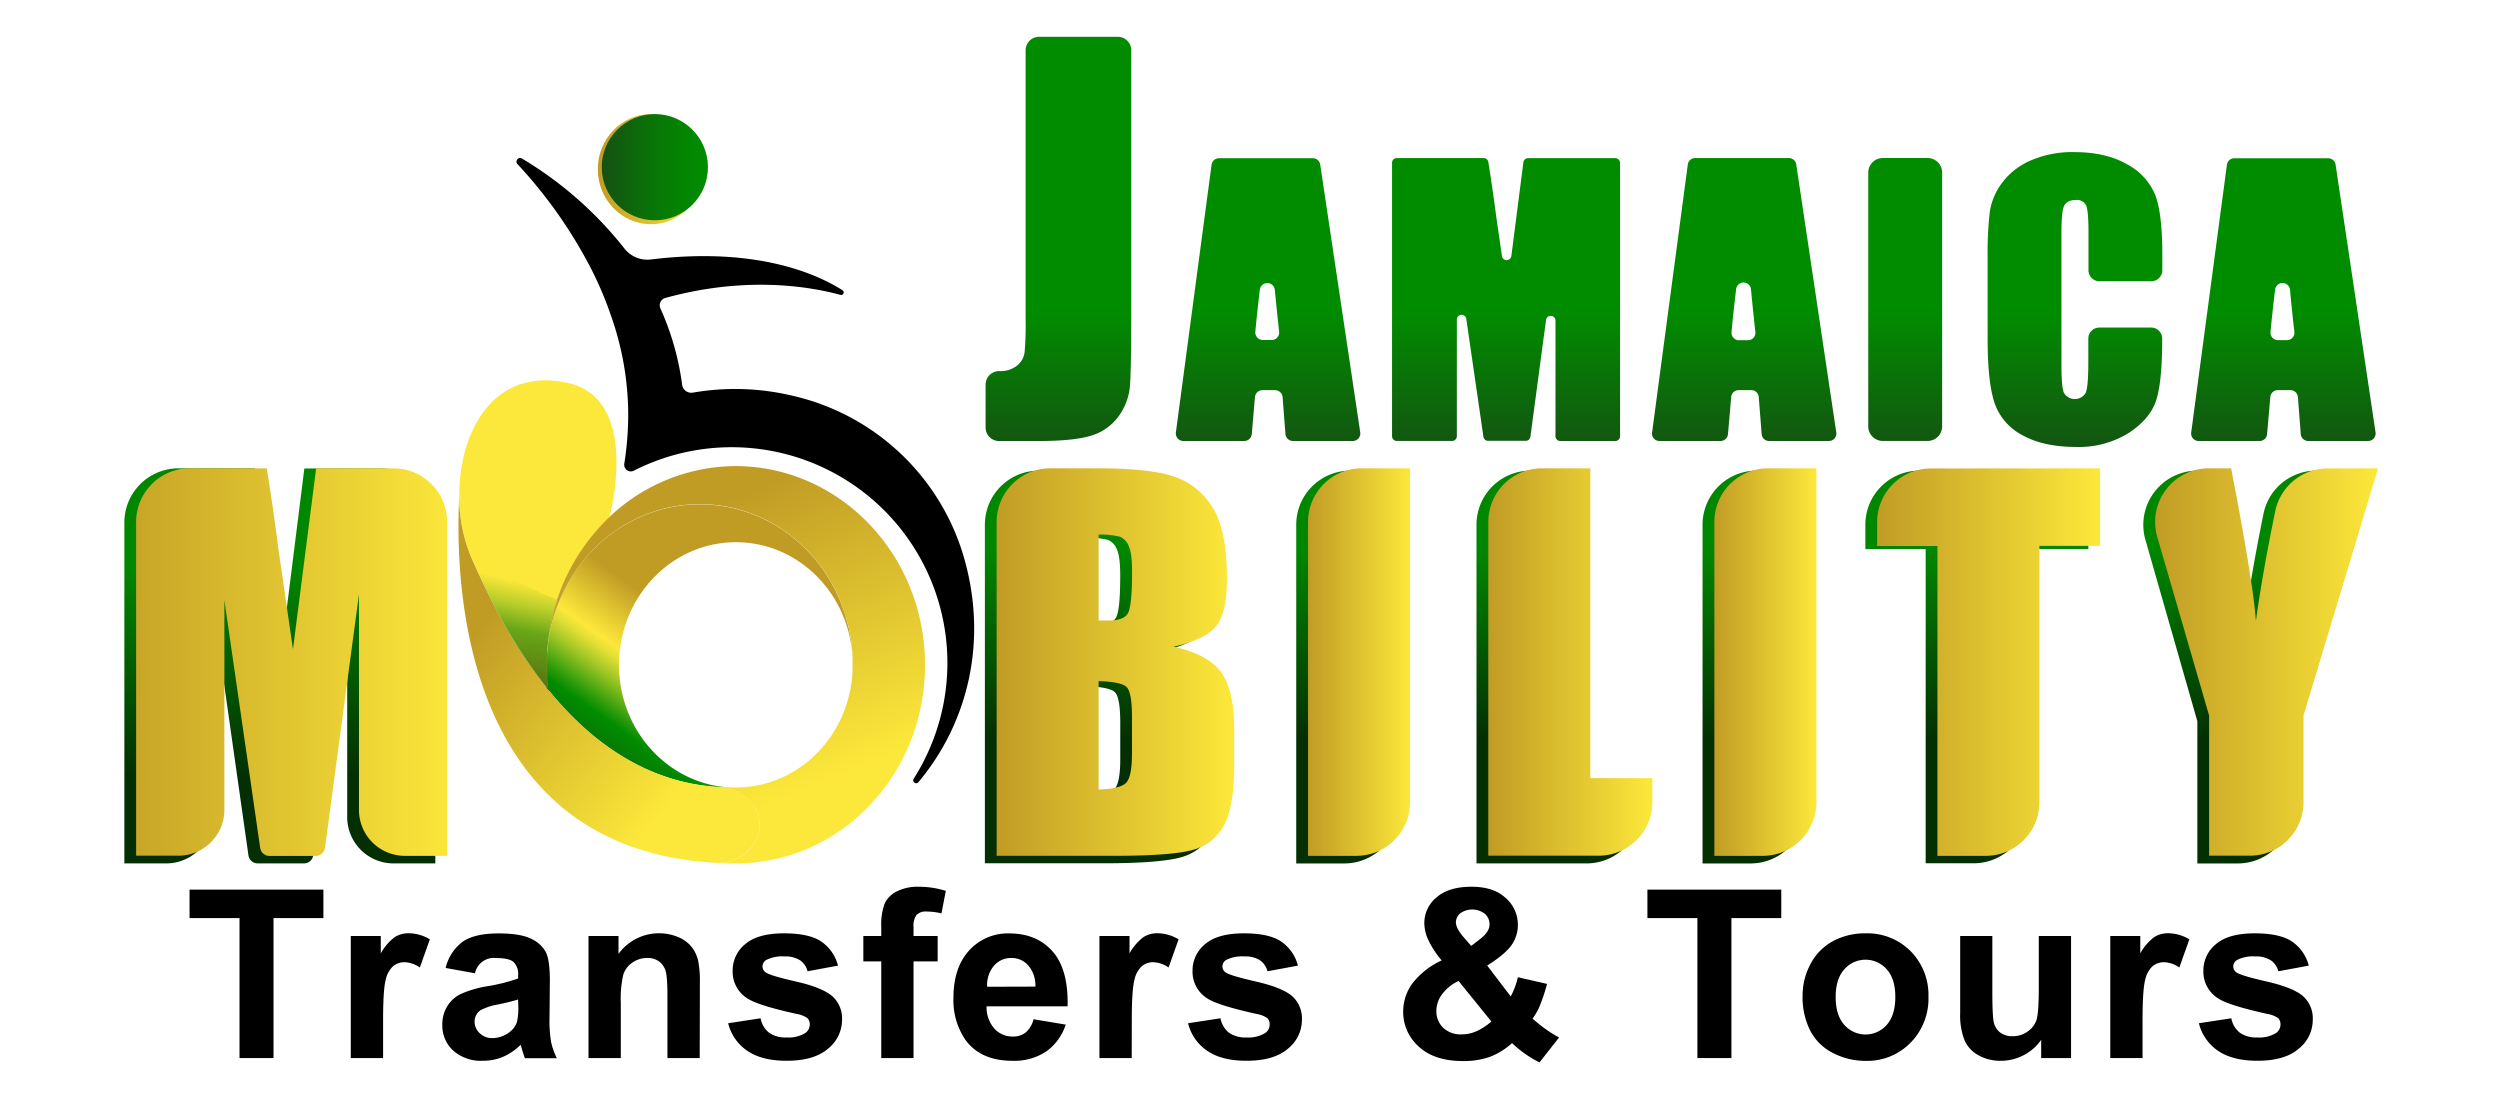
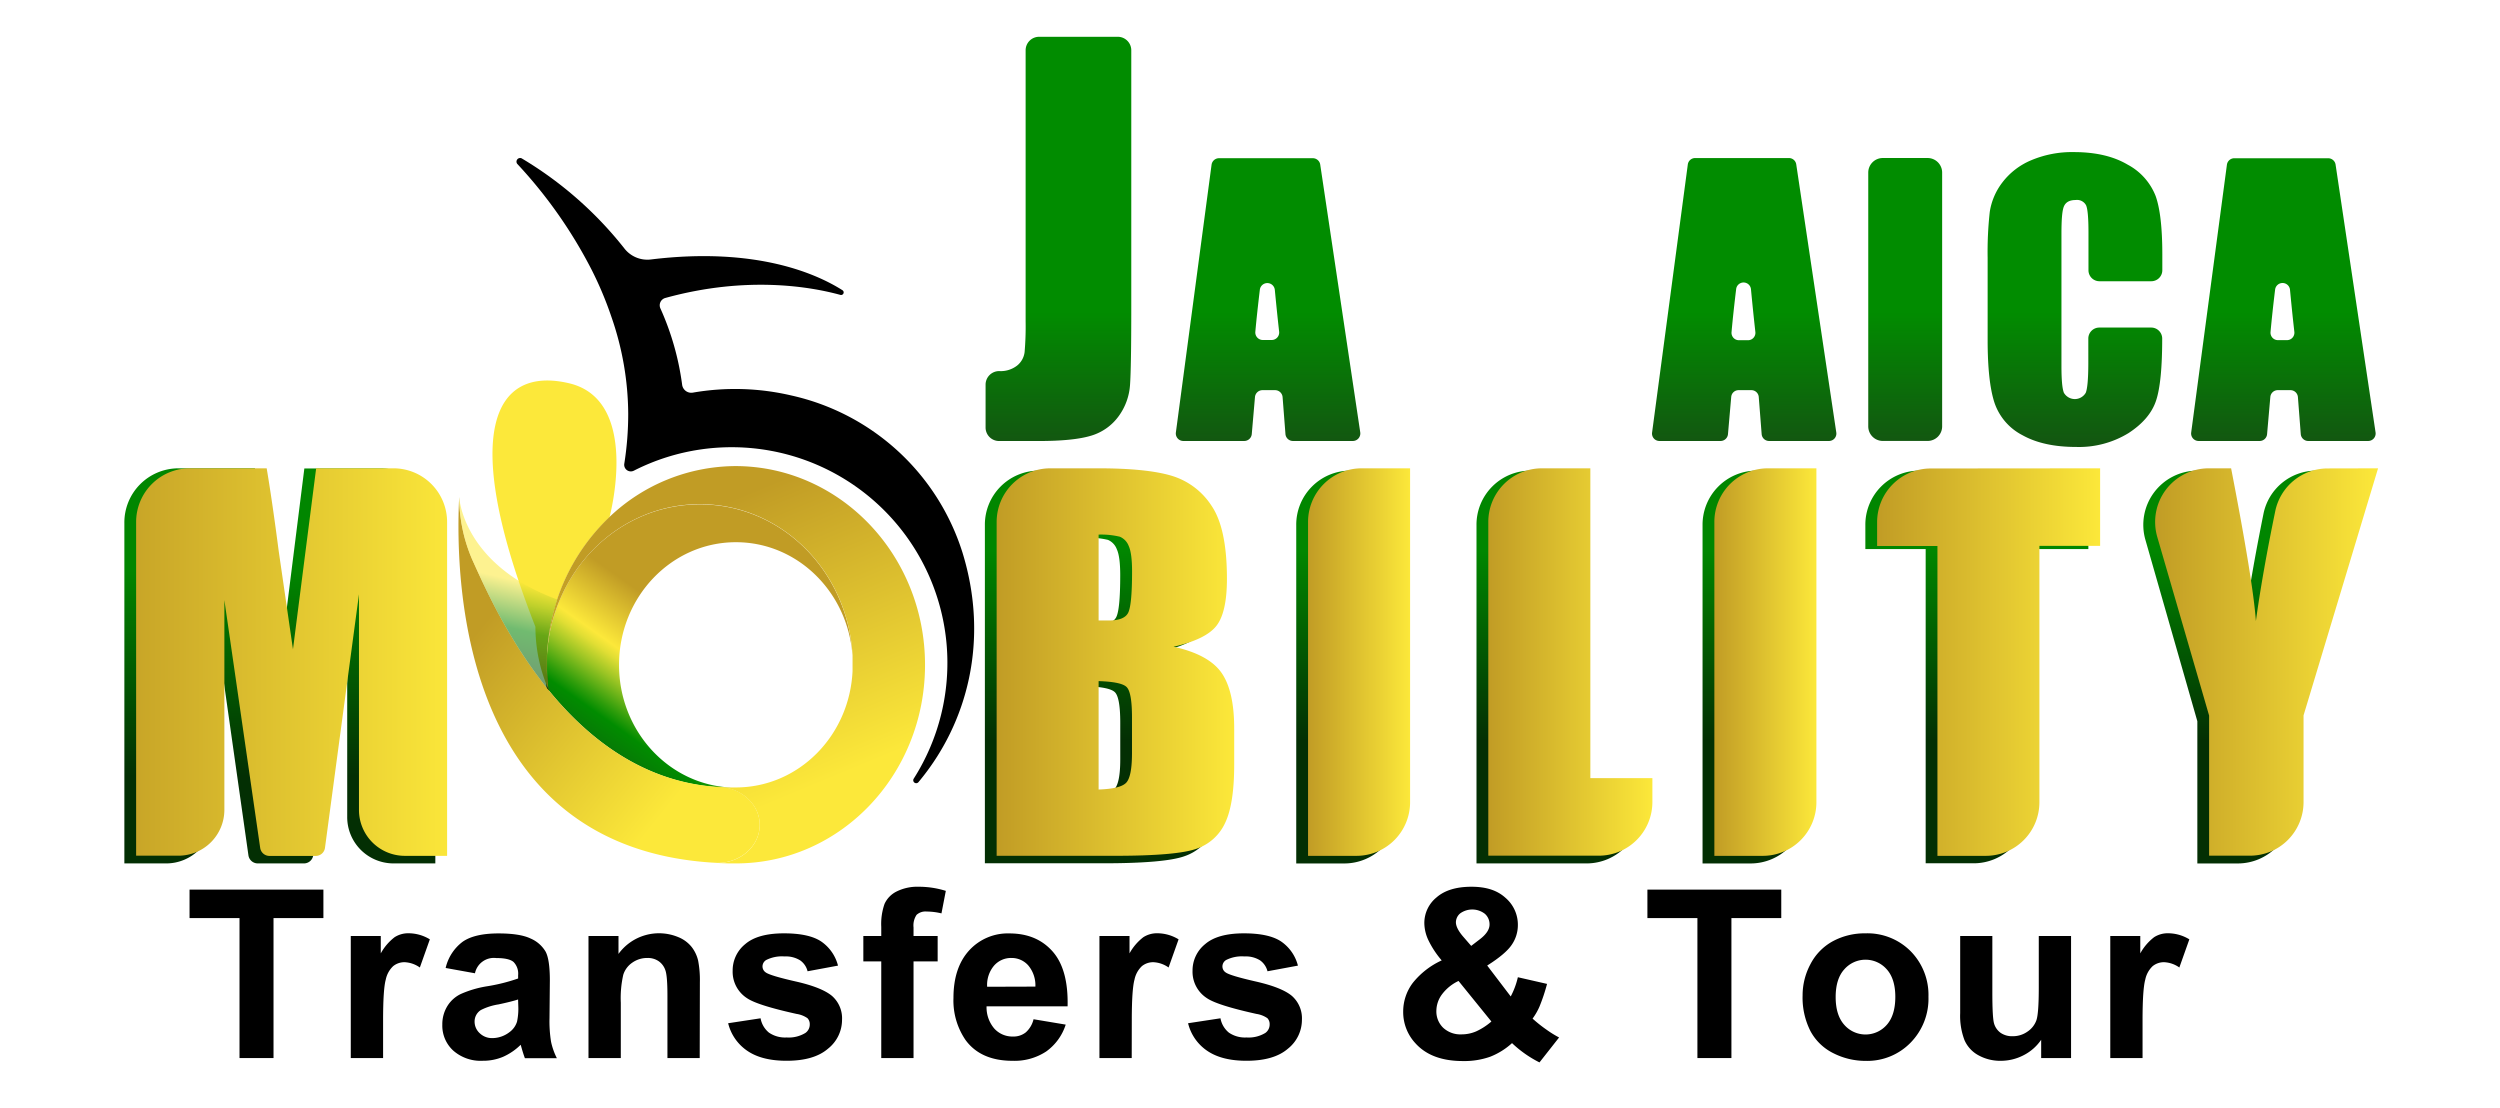
<svg xmlns="http://www.w3.org/2000/svg" xmlns:xlink="http://www.w3.org/1999/xlink" id="Layer_1" data-name="Layer 1" viewBox="0 0 637.44 282.48">
  <defs>
    <style>.cls-1{fill:url(#linear-gradient);}.cls-2{fill:url(#linear-gradient-2);}.cls-3{fill:url(#linear-gradient-3);}.cls-4{fill:url(#linear-gradient-4);}.cls-5{fill:url(#linear-gradient-5);}.cls-6{fill:url(#linear-gradient-6);}.cls-7{fill:url(#linear-gradient-7);}.cls-8{fill:url(#linear-gradient-8);}.cls-9{fill:url(#linear-gradient-9);}.cls-10{fill:url(#linear-gradient-10);}.cls-11{fill:url(#linear-gradient-11);}.cls-12{fill:url(#linear-gradient-12);}.cls-13{fill:url(#linear-gradient-13);}.cls-14{fill:url(#linear-gradient-14);}.cls-15{fill:url(#linear-gradient-15);}.cls-16{fill:url(#linear-gradient-16);}.cls-17{fill:url(#linear-gradient-17);}.cls-18{fill:url(#linear-gradient-18);}.cls-19{fill:url(#linear-gradient-19);}.cls-20{fill:url(#linear-gradient-20);}.cls-21{fill:url(#linear-gradient-21);}.cls-22{fill:none;stroke:#000;stroke-miterlimit:10;stroke-width:0.75px;}.cls-23{fill:url(#linear-gradient-22);}.cls-24{fill:url(#linear-gradient-23);}.cls-25{fill:url(#linear-gradient-24);}.cls-26{fill:url(#linear-gradient-25);}.cls-27{fill:url(#linear-gradient-26);}.cls-28{opacity:0.56;fill:url(#linear-gradient-27);}.cls-29{fill:url(#linear-gradient-28);}.cls-30{fill:url(#linear-gradient-29);}</style>
    <linearGradient id="linear-gradient" x1="269.87" y1="117.63" x2="269.87" y2="55.19" gradientUnits="userSpaceOnUse">
      <stop offset="0" stop-color="#154f13" />
      <stop offset="0.61" stop-color="#018c00" />
    </linearGradient>
    <linearGradient id="linear-gradient-2" x1="323.33" y1="117.63" x2="323.33" y2="55.19" xlink:href="#linear-gradient" />
    <linearGradient id="linear-gradient-3" x1="384.01" y1="117.63" x2="384.01" y2="55.19" xlink:href="#linear-gradient" />
    <linearGradient id="linear-gradient-4" x1="444.75" y1="117.63" x2="444.75" y2="55.19" xlink:href="#linear-gradient" />
    <linearGradient id="linear-gradient-5" x1="485.78" y1="117.63" x2="485.78" y2="55.19" xlink:href="#linear-gradient" />
    <linearGradient id="linear-gradient-6" x1="529.08" y1="117.63" x2="529.08" y2="55.19" xlink:href="#linear-gradient" />
    <linearGradient id="linear-gradient-7" x1="582.21" y1="117.63" x2="582.21" y2="55.19" xlink:href="#linear-gradient" />
    <linearGradient id="linear-gradient-8" x1="281.4" y1="188.74" x2="281.4" y2="140.42" gradientUnits="userSpaceOnUse">
      <stop offset="0" stop-color="#032f03" />
      <stop offset="1" stop-color="#018600" />
    </linearGradient>
    <linearGradient id="linear-gradient-9" x1="343.52" y1="188.74" x2="343.52" y2="140.42" xlink:href="#linear-gradient-8" />
    <linearGradient id="linear-gradient-10" x1="397.39" y1="188.74" x2="397.39" y2="140.42" xlink:href="#linear-gradient-8" />
    <linearGradient id="linear-gradient-11" x1="447.12" y1="188.74" x2="447.12" y2="140.42" xlink:href="#linear-gradient-8" />
    <linearGradient id="linear-gradient-12" x1="504.05" y1="188.74" x2="504.05" y2="140.42" xlink:href="#linear-gradient-8" />
    <linearGradient id="linear-gradient-13" x1="574.92" y1="188.74" x2="574.92" y2="140.42" xlink:href="#linear-gradient-8" />
    <linearGradient id="linear-gradient-14" x1="254.12" y1="168.81" x2="314.69" y2="168.81" gradientUnits="userSpaceOnUse">
      <stop offset="0" stop-color="#c19c25" />
      <stop offset="1" stop-color="#fce83a" />
    </linearGradient>
    <linearGradient id="linear-gradient-15" x1="333.52" y1="168.81" x2="359.54" y2="168.81" xlink:href="#linear-gradient-14" />
    <linearGradient id="linear-gradient-16" x1="379.48" y1="168.81" x2="421.32" y2="168.81" xlink:href="#linear-gradient-14" />
    <linearGradient id="linear-gradient-17" x1="437.12" y1="168.81" x2="463.14" y2="168.81" xlink:href="#linear-gradient-14" />
    <linearGradient id="linear-gradient-18" x1="478.62" y1="168.81" x2="535.48" y2="168.81" xlink:href="#linear-gradient-14" />
    <linearGradient id="linear-gradient-19" x1="549.5" y1="168.81" x2="606.35" y2="168.81" xlink:href="#linear-gradient-14" />
    <linearGradient id="linear-gradient-20" x1="152.42" y1="43.13" x2="179.51" y2="43.13" xlink:href="#linear-gradient-14" />
    <linearGradient id="linear-gradient-21" x1="153.42" y1="42.63" x2="180.51" y2="42.63" gradientUnits="userSpaceOnUse">
      <stop offset="0" stop-color="#154f13" />
      <stop offset="0.04" stop-color="#145312" />
      <stop offset="0.44" stop-color="#097208" />
      <stop offset="0.77" stop-color="#038502" />
      <stop offset="1" stop-color="#018c00" />
    </linearGradient>
    <linearGradient id="linear-gradient-22" x1="149.38" y1="202.51" x2="178.36" y2="161.61" gradientUnits="userSpaceOnUse">
      <stop offset="0" stop-color="#154f13" />
      <stop offset="0.37" stop-color="#018c00" />
      <stop offset="0.43" stop-color="#2f9d0b" />
      <stop offset="0.56" stop-color="#9cc524" />
      <stop offset="0.65" stop-color="#e1de34" />
      <stop offset="0.7" stop-color="#fce83a" />
      <stop offset="1" stop-color="#c19c25" />
    </linearGradient>
    <linearGradient id="linear-gradient-23" x1="129.49" y1="175.89" x2="132.58" y2="154.23" xlink:href="#linear-gradient-14" />
    <linearGradient id="linear-gradient-24" x1="122.41" y1="160.02" x2="173.96" y2="201.35" xlink:href="#linear-gradient-14" />
    <linearGradient id="linear-gradient-25" x1="174.84" y1="132.19" x2="203.85" y2="202.03" xlink:href="#linear-gradient-14" />
    <linearGradient id="linear-gradient-26" x1="182.44" y1="200.7" x2="184.56" y2="200.7" xlink:href="#linear-gradient-14" />
    <linearGradient id="linear-gradient-27" x1="122.13" y1="178.5" x2="129.32" y2="147.48" gradientUnits="userSpaceOnUse">
      <stop offset="0" stop-color="#032f03" />
      <stop offset="0.62" stop-color="#018600" />
      <stop offset="1" stop-color="#fce83a" />
    </linearGradient>
    <linearGradient id="linear-gradient-28" x1="71.35" y1="197.98" x2="71.35" y2="144.98" xlink:href="#linear-gradient-8" />
    <linearGradient id="linear-gradient-29" x1="22.9" y1="168.81" x2="116.51" y2="168.81" xlink:href="#linear-gradient-14" />
  </defs>
  <path d="M61.07,269.78V234.09H48.33v-7.26H82.46v7.26H69.74v35.69Z" />
  <path d="M97.68,269.78H89.44V238.66h7.65v4.43a13.19,13.19,0,0,1,3.53-4.13,6.43,6.43,0,0,1,3.56-1,10.51,10.51,0,0,1,5.42,1.55l-2.55,7.18a7.24,7.24,0,0,0-3.87-1.35,4.55,4.55,0,0,0-2.93,1,6.49,6.49,0,0,0-1.89,3.44c-.46,1.66-.68,5.14-.68,10.43Z" />
  <path d="M121.1,248.16l-7.47-1.35a11.61,11.61,0,0,1,4.33-6.68Q121,238,127.1,238q5.51,0,8.21,1.31a8.13,8.13,0,0,1,3.79,3.31c.73,1.33,1.1,3.79,1.1,7.36l-.09,9.61a32.66,32.66,0,0,0,.4,6.05,17.28,17.28,0,0,0,1.48,4.18h-8.15c-.21-.55-.48-1.36-.79-2.43-.14-.49-.23-.81-.29-1a15,15,0,0,1-4.51,3.08,13,13,0,0,1-5.13,1,10.57,10.57,0,0,1-7.57-2.61,8.63,8.63,0,0,1-2.77-6.59,8.84,8.84,0,0,1,1.26-4.7,8.15,8.15,0,0,1,3.53-3.16,26.81,26.81,0,0,1,6.54-1.92,45.88,45.88,0,0,0,8-2v-.83a4.25,4.25,0,0,0-1.17-3.38c-.78-.67-2.26-1-4.42-1a4.92,4.92,0,0,0-5.42,3.9Zm11,6.68q-1.58.53-5,1.26a14.85,14.85,0,0,0-4.48,1.43,3.44,3.44,0,0,0-1.61,2.9,4,4,0,0,0,1.29,3,4.49,4.49,0,0,0,3.28,1.26,7.19,7.19,0,0,0,4.25-1.46,5.23,5.23,0,0,0,2-2.73,16,16,0,0,0,.32-4Z" />
  <path d="M178.41,269.78h-8.23V253.9c0-3.36-.17-5.53-.53-6.52a4.56,4.56,0,0,0-1.71-2.3,4.87,4.87,0,0,0-2.86-.82,6.59,6.59,0,0,0-3.83,1.17,5.87,5.87,0,0,0-2.33,3.11,26.84,26.84,0,0,0-.63,7.15v14.09h-8.24V238.66h7.65v4.57a12.77,12.77,0,0,1,15.24-4.29,8.37,8.37,0,0,1,3.41,2.51A9,9,0,0,1,178,244.9a26,26,0,0,1,.45,5.54Z" />
  <path d="M185.66,260.9l8.27-1.26a6.07,6.07,0,0,0,2.13,3.65,7.25,7.25,0,0,0,4.52,1.24,8.15,8.15,0,0,0,4.8-1.17,2.63,2.63,0,0,0,1.09-2.2,2.17,2.17,0,0,0-.59-1.55,6.56,6.56,0,0,0-2.75-1.08c-6.65-1.47-10.86-2.8-12.63-4a8,8,0,0,1-3.69-7,8.61,8.61,0,0,1,3.19-6.79q3.19-2.76,9.9-2.76,6.39,0,9.49,2.08a10.65,10.65,0,0,1,4.28,6.15l-7.76,1.44a4.76,4.76,0,0,0-1.89-2.78,6.87,6.87,0,0,0-4-1,8.9,8.9,0,0,0-4.66.91,1.93,1.93,0,0,0-.94,1.67,1.84,1.84,0,0,0,.82,1.49q1.13.83,7.69,2.32t9.19,3.66a7.59,7.59,0,0,1,2.58,6.12,9.38,9.38,0,0,1-3.58,7.35q-3.57,3.09-10.57,3.08-6.36,0-10.07-2.58A11.92,11.92,0,0,1,185.66,260.9Z" />
  <path d="M220.13,238.66h4.57v-2.34a15.48,15.48,0,0,1,.84-5.86,6.57,6.57,0,0,1,3.07-3.15,11.82,11.82,0,0,1,5.67-1.21,23,23,0,0,1,6.88,1.05l-1.11,5.74a16.42,16.42,0,0,0-3.78-.47,3.36,3.36,0,0,0-2.56.84,4.84,4.84,0,0,0-.78,3.21v2.19h6.15v6.48h-6.15v24.64H224.7V245.14h-4.57Z" />
  <path d="M263.53,259.88l8.2,1.37a13.43,13.43,0,0,1-5,6.87,14.7,14.7,0,0,1-8.54,2.36q-8.12,0-12-5.3a17.82,17.82,0,0,1-3.08-10.72q0-7.74,4-12.12A13.33,13.33,0,0,1,257.38,238q6.94,0,11,4.59t3.83,14H251.55a8.31,8.31,0,0,0,2,5.7,6.23,6.23,0,0,0,4.75,2,5,5,0,0,0,3.25-1.06A6.48,6.48,0,0,0,263.53,259.88Zm.47-8.32a7.9,7.9,0,0,0-1.85-5.44,5.65,5.65,0,0,0-4.27-1.86,5.73,5.73,0,0,0-4.46,2,7.62,7.62,0,0,0-1.72,5.34Z" />
  <path d="M288.56,269.78h-8.23V238.66H288v4.43a13.19,13.19,0,0,1,3.53-4.13,6.43,6.43,0,0,1,3.56-1,10.51,10.51,0,0,1,5.42,1.55l-2.55,7.18a7.24,7.24,0,0,0-3.87-1.35,4.55,4.55,0,0,0-2.93,1,6.49,6.49,0,0,0-1.89,3.44q-.69,2.49-.69,10.43Z" />
  <path d="M302.93,260.9l8.26-1.26a6.13,6.13,0,0,0,2.14,3.65,7.24,7.24,0,0,0,4.51,1.24,8.18,8.18,0,0,0,4.81-1.17,2.63,2.63,0,0,0,1.08-2.2,2.16,2.16,0,0,0-.58-1.55,6.56,6.56,0,0,0-2.76-1.08c-6.64-1.47-10.85-2.8-12.62-4a8,8,0,0,1-3.7-7,8.62,8.62,0,0,1,3.2-6.79q3.19-2.76,9.9-2.76,6.39,0,9.49,2.08a10.65,10.65,0,0,1,4.28,6.15l-7.76,1.44a4.85,4.85,0,0,0-1.89-2.78,6.87,6.87,0,0,0-4-1,8.9,8.9,0,0,0-4.66.91,1.93,1.93,0,0,0-.94,1.67,1.81,1.81,0,0,0,.82,1.49c.74.55,3.31,1.32,7.69,2.32s7.45,2.21,9.19,3.66a7.62,7.62,0,0,1,2.57,6.12,9.4,9.4,0,0,1-3.57,7.35q-3.57,3.09-10.58,3.08-6.34,0-10.06-2.58A11.87,11.87,0,0,1,302.93,260.9Z" />
  <path d="M397.53,264.53l-5,6.36a28.94,28.94,0,0,1-7-4.92,18,18,0,0,1-5.54,3.46,19.68,19.68,0,0,1-7,1.11q-8,0-12.07-4.51a11.67,11.67,0,0,1-3.14-8,12.13,12.13,0,0,1,2.46-7.43,20.13,20.13,0,0,1,7.36-5.72,23.6,23.6,0,0,1-3.32-5,10.5,10.5,0,0,1-1.11-4.47,8.41,8.41,0,0,1,3.12-6.6c2.08-1.81,5.05-2.71,8.89-2.71s6.61.94,8.7,2.84a9,9,0,0,1,3.14,6.94,8.84,8.84,0,0,1-1.55,5q-1.56,2.34-6.27,5.31l6,7.88a19.9,19.9,0,0,0,1.82-4.9l7.44,1.7a46.5,46.5,0,0,1-1.93,5.79,16,16,0,0,1-1.76,3.06,34.82,34.82,0,0,0,3.56,2.83A26.92,26.92,0,0,0,397.53,264.53Zm-25.64-14.41a11.22,11.22,0,0,0-4.25,3.46,7.18,7.18,0,0,0-1.4,4.13,5.79,5.79,0,0,0,1.74,4.35,6.44,6.44,0,0,0,4.67,1.68,9.43,9.43,0,0,0,3.73-.76,16.25,16.25,0,0,0,3.89-2.52Zm3.23-8.94,2.22-1.7q2.46-1.89,2.46-3.77a3.56,3.56,0,0,0-1.18-2.7,5.26,5.26,0,0,0-6.29-.13,3,3,0,0,0-1.11,2.27c0,1,.62,2.24,1.87,3.69Z" />
  <path d="M432.8,269.78V234.09H420.05v-7.26h34.13v7.26H441.47v35.69Z" />
  <path d="M459.62,253.78a16.82,16.82,0,0,1,2-7.94,13.91,13.91,0,0,1,5.73-5.86,17.07,17.07,0,0,1,8.27-2,15.54,15.54,0,0,1,11.58,4.59,15.86,15.86,0,0,1,4.51,11.58,16,16,0,0,1-4.56,11.71,15.42,15.42,0,0,1-11.47,4.64,18.07,18.07,0,0,1-8.16-1.93,13.32,13.32,0,0,1-5.9-5.67A18.86,18.86,0,0,1,459.62,253.78Zm8.43.44c0,3.09.74,5.45,2.2,7.09a7.19,7.19,0,0,0,10.83,0q2.18-2.46,2.18-7.15c0-3-.73-5.39-2.18-7a7.19,7.19,0,0,0-10.83,0C468.79,248.77,468.05,251.14,468.05,254.22Z" />
  <path d="M520.45,269.78v-4.66a12,12,0,0,1-4.47,3.93,12.57,12.57,0,0,1-5.84,1.43,11.43,11.43,0,0,1-5.63-1.38,8.06,8.06,0,0,1-3.6-3.86,17.33,17.33,0,0,1-1.11-6.89V238.66H508V253q0,6.57.45,8a4.45,4.45,0,0,0,1.66,2.35,5.14,5.14,0,0,0,3.05.86,6.45,6.45,0,0,0,3.78-1.16,5.85,5.85,0,0,0,2.28-2.87q.62-1.71.62-8.39V238.66h8.23v31.12Z" />
  <path d="M546.3,269.78h-8.23V238.66h7.65v4.43a13.19,13.19,0,0,1,3.53-4.13,6.43,6.43,0,0,1,3.56-1,10.51,10.51,0,0,1,5.42,1.55l-2.55,7.18a7.24,7.24,0,0,0-3.87-1.35,4.55,4.55,0,0,0-2.93,1,6.49,6.49,0,0,0-1.89,3.44q-.69,2.49-.69,10.43Z" />
-   <path d="M560.67,260.9l8.26-1.26a6.13,6.13,0,0,0,2.14,3.65,7.24,7.24,0,0,0,4.51,1.24,8.18,8.18,0,0,0,4.81-1.17,2.63,2.63,0,0,0,1.08-2.2,2.16,2.16,0,0,0-.58-1.55,6.56,6.56,0,0,0-2.76-1.08c-6.64-1.47-10.85-2.8-12.62-4a8,8,0,0,1-3.7-7,8.62,8.62,0,0,1,3.2-6.79q3.19-2.76,9.9-2.76,6.39,0,9.49,2.08a10.65,10.65,0,0,1,4.28,6.15l-7.76,1.44a4.85,4.85,0,0,0-1.89-2.78,6.87,6.87,0,0,0-4-1,8.9,8.9,0,0,0-4.66.91,1.93,1.93,0,0,0-.94,1.67,1.81,1.81,0,0,0,.82,1.49c.74.55,3.31,1.32,7.69,2.32s7.45,2.21,9.19,3.66a7.59,7.59,0,0,1,2.57,6.12,9.4,9.4,0,0,1-3.57,7.35q-3.57,3.09-10.58,3.08-6.35,0-10.06-2.58A11.87,11.87,0,0,1,560.67,260.9Z" />
  <path class="cls-1" d="M285,9.38a3.45,3.45,0,0,1,3.45,3.44V78.26q0,15.46-.32,19.89a15.22,15.22,0,0,1-2.92,8,13.36,13.36,0,0,1-7,4.94q-4.46,1.36-13.39,1.36h-10A3.44,3.44,0,0,1,251.3,109V98.07a3.46,3.46,0,0,1,3.49-3.45h0a6.83,6.83,0,0,0,4.54-1.4,5.21,5.21,0,0,0,1.92-3.44,77.23,77.23,0,0,0,.26-7.89V12.82A3.44,3.44,0,0,1,265,9.38Z" />
  <path class="cls-2" d="M336.62,41.93l10.21,68.31a1.92,1.92,0,0,1-1.9,2.2H329.67a1.92,1.92,0,0,1-1.91-1.77l-.73-9.42a1.93,1.93,0,0,0-1.92-1.77h-3.2a1.93,1.93,0,0,0-1.92,1.75l-.82,9.46a1.93,1.93,0,0,1-1.92,1.75H301.72a1.92,1.92,0,0,1-1.9-2.17L308.92,42a1.92,1.92,0,0,1,1.9-1.66h23.91A1.91,1.91,0,0,1,336.62,41.93ZM326.15,84.56c-.37-3.26-.73-6.81-1.1-10.63a1.92,1.92,0,0,0-3.82-.05c-.5,4.2-.89,7.78-1.15,10.72A1.92,1.92,0,0,0,322,86.69h2.25A1.91,1.91,0,0,0,326.15,84.56Z" />
-   <path class="cls-3" d="M413.08,41.56v69.68a1.21,1.21,0,0,1-1.21,1.2H397.82a1.21,1.21,0,0,1-1.21-1.2l0-29.55a1.21,1.21,0,0,0-2.4-.16l-4,29.87a1.2,1.2,0,0,1-1.2,1h-9.58a1.2,1.2,0,0,1-1.19-1l-4.37-30.08a1.21,1.21,0,0,0-2.41.18v29.73a1.21,1.21,0,0,1-1.21,1.2H356.15a1.21,1.21,0,0,1-1.21-1.2V41.5a1.21,1.21,0,0,1,1.21-1.2h22.14a1.21,1.21,0,0,1,1.2,1q1,6.18,2.07,14.33l1.4,9.64a1.21,1.21,0,0,0,2.4,0l3.07-23.9a1.21,1.21,0,0,1,1.2-1.05h22.19A1.25,1.25,0,0,1,413.08,41.56Z" />
  <path class="cls-4" d="M458,41.91l10.21,68.36a1.89,1.89,0,0,1-1.87,2.17H451.07a1.9,1.9,0,0,1-1.89-1.74l-.74-9.48a1.89,1.89,0,0,0-1.88-1.74H443.3a1.88,1.88,0,0,0-1.88,1.73l-.83,9.51a1.9,1.9,0,0,1-1.89,1.72H423.12a1.89,1.89,0,0,1-1.88-2.14l9.11-68.36a1.88,1.88,0,0,1,1.87-1.64h23.95A1.88,1.88,0,0,1,458,41.91ZM447.57,84.59q-.56-5-1.12-10.9a1.9,1.9,0,0,0-3.77,0q-.78,6.48-1.18,11a1.89,1.89,0,0,0,1.89,2.06h2.3A1.89,1.89,0,0,0,447.57,84.59Z" />
  <path class="cls-5" d="M495.2,44v64.72a3.71,3.71,0,0,1-3.71,3.71H480.07a3.71,3.71,0,0,1-3.71-3.71V44a3.71,3.71,0,0,1,3.71-3.71h11.42A3.71,3.71,0,0,1,495.2,44Z" />
  <path class="cls-6" d="M548.54,71.71H535.32a2.8,2.8,0,0,1-2.81-2.81V59.17c0-3.64-.21-5.92-.61-6.82A2.59,2.59,0,0,0,529.24,51c-1.55,0-2.54.55-3,1.65s-.62,3.48-.62,7.13V93.28c0,3.51.2,5.8.62,6.86a3.22,3.22,0,0,0,5.58,0q.64-1.61.65-7.55V86.33a2.81,2.81,0,0,1,2.81-2.81h13.22a2.81,2.81,0,0,1,2.81,2.81h0q0,11.2-1.59,15.89t-7,8.21a24.12,24.12,0,0,1-13.4,3.53q-8.28,0-13.65-3a14.52,14.52,0,0,1-7.12-8.26q-1.74-5.28-1.75-15.89V65.74a92.86,92.86,0,0,1,.54-11.7,16.4,16.4,0,0,1,3.2-7.5,17.92,17.92,0,0,1,7.39-5.69,26.75,26.75,0,0,1,10.85-2.07q8.33,0,13.74,3.21a15.42,15.42,0,0,1,7.12,8q1.7,4.78,1.7,14.89v4A2.81,2.81,0,0,1,548.54,71.71Z" />
  <path class="cls-7" d="M595.51,41.92l10.2,68.33a1.91,1.91,0,0,1-1.89,2.19H588.55a1.91,1.91,0,0,1-1.91-1.76l-.73-9.44A1.91,1.91,0,0,0,584,99.48h-3.22a1.9,1.9,0,0,0-1.9,1.74l-.83,9.48a1.9,1.9,0,0,1-1.9,1.74H560.6a1.91,1.91,0,0,1-1.9-2.16L567.81,42a1.9,1.9,0,0,1,1.89-1.65h23.92A1.91,1.91,0,0,1,595.51,41.92ZM585,84.57q-.56-4.93-1.11-10.74a1.91,1.91,0,0,0-3.79,0c-.52,4.25-.9,7.86-1.17,10.83a1.9,1.9,0,0,0,1.9,2.07h2.28A1.9,1.9,0,0,0,585,84.57Z" />
  <path class="cls-8" d="M251.12,133.86A13.77,13.77,0,0,1,264.8,120h12.28q12.3,0,18.63,1.92a18.46,18.46,0,0,1,10.23,7.76q3.9,5.84,3.89,18.82,0,8.77-2.75,12.24t-10.84,5.32h0q9,2,12.23,6.78t3.22,14.51v9.29q0,10.14-2.32,15a12.47,12.47,0,0,1-7.38,6.68q-5.07,1.8-20.77,1.8h-30.1Zm26,3.27v22.19a0,0,0,0,0,0,0h2.58q3.83,0,4.88-1.89t1.05-10.8c0-3.13-.29-5.33-.87-6.58a4.16,4.16,0,0,0-2.25-2.39A20.09,20.09,0,0,0,277.14,137.13Zm0,37.86v28c3.67-.12,6-.7,7-1.73s1.52-3.57,1.52-7.61v-9.34q0-6.44-1.36-7.8C283.4,175.63,281,175.11,277.14,175Z" />
  <path class="cls-9" d="M356.53,120v86.29a13.77,13.77,0,0,1-13.68,13.87H330.51V133.86A13.78,13.78,0,0,1,344.19,120Z" />
  <path class="cls-10" d="M402.49,120V200.1h15.83v6.18a13.78,13.78,0,0,1-13.68,13.87H376.47V133.86A13.78,13.78,0,0,1,390.15,120Z" />
  <path class="cls-11" d="M460.13,120v86.29a13.77,13.77,0,0,1-13.68,13.87H434.11V133.86A13.78,13.78,0,0,1,447.79,120Z" />
  <path class="cls-12" d="M532.48,120v20H517v66.25a13.77,13.77,0,0,1-13.68,13.87H491V140H475.62v-6.17A13.78,13.78,0,0,1,489.3,120Z" />
  <path class="cls-13" d="M603.35,120l-19,63.91v22.38a13.77,13.77,0,0,1-13.68,13.87H560.27V183.9l-13.22-46.18A13.83,13.83,0,0,1,560.19,120h5.69q5.6,29.33,6.32,39.47,1.63-12.09,4.92-28.41A13.72,13.72,0,0,1,590.52,120Z" />
  <path class="cls-14" d="M254.12,133.09a13.68,13.68,0,0,1,13.68-13.68h12.28q12.3,0,18.63,1.89A18.41,18.41,0,0,1,308.94,129q3.9,5.76,3.9,18.57,0,8.67-2.75,12.08t-10.85,5.25h0q9,2,12.24,6.68t3.21,14.32V195q0,10-2.32,14.84a12.41,12.41,0,0,1-7.38,6.6q-5.07,1.77-20.77,1.77h-30.1Zm26,3.22v21.9h2.6q3.83,0,4.88-1.86t1.05-10.65q0-4.64-.86-6.5a4.14,4.14,0,0,0-2.26-2.35A20.52,20.52,0,0,0,280.14,136.31Zm0,37.36v27.64q5.5-.18,7-1.7t1.51-7.51v-9.22q0-6.34-1.36-7.69C286.41,174.3,284,173.79,280.14,173.67Z" />
  <path class="cls-15" d="M359.54,119.41v85.13a13.68,13.68,0,0,1-13.68,13.68H333.52V133.09a13.67,13.67,0,0,1,13.68-13.68Z" />
  <path class="cls-16" d="M405.5,119.41v79h15.82v6.09a13.68,13.68,0,0,1-13.68,13.68H379.48V133.09a13.67,13.67,0,0,1,13.68-13.68Z" />
  <path class="cls-17" d="M463.14,119.41v85.13a13.68,13.68,0,0,1-13.68,13.68H437.12V133.09a13.67,13.67,0,0,1,13.68-13.68Z" />
  <path class="cls-18" d="M535.48,119.41v19.77H520v65.36a13.67,13.67,0,0,1-13.68,13.68H494v-79H478.62v-6.09a13.68,13.68,0,0,1,13.68-13.68Z" />
  <path class="cls-19" d="M606.35,119.41l-19,63v22.09a13.67,13.67,0,0,1-13.68,13.68H563.27V182.45L550.05,136.9a13.68,13.68,0,0,1,13.14-17.49h5.69q5.61,28.92,6.32,38.94,1.63-11.94,4.93-28a13.65,13.65,0,0,1,13.39-10.91Z" />
  <path d="M245.39,140.83c6.88,22.25,1.41,43.52-11.21,58.6a.75.75,0,0,1-1.21-.88A55,55,0,0,0,161.64,120a1.69,1.69,0,0,1-2.46-1.77,81,81,0,0,0,1-12.76,76.18,76.18,0,0,0-4.3-24.72,90.8,90.8,0,0,0-5-11.91,119.31,119.31,0,0,0-19-27.06A.93.93,0,0,1,133,40.37a95.7,95.7,0,0,1,26.17,22.94,7.42,7.42,0,0,0,6.78,2.85C193.1,62.84,208.51,70,214.81,74a.66.66,0,0,1-.54,1.19c-7.28-2-23.66-5-44.61.78a1.93,1.93,0,0,0-1.28,2.65,69.44,69.44,0,0,1,5.55,19.49,2.35,2.35,0,0,0,2.74,2,63,63,0,0,1,25.12.73A59.24,59.24,0,0,1,245.39,140.83Z" />
-   <ellipse class="cls-20" cx="165.97" cy="43.13" rx="13.54" ry="14.04" />
-   <circle class="cls-21" cx="166.97" cy="42.63" r="13.54" />
  <path class="cls-22" d="M139.44,170.84a43.92,43.92,0,0,0,.46,5.18c0-.05-.07-.08-.1-.13A49.38,49.38,0,0,1,139.44,170.84Z" />
  <path class="cls-23" d="M217.36,167.16c-1.16-16.18-14-28.91-29.72-28.91-16.46,0-29.8,14-29.8,31.29,0,16.87,12.72,30.62,28.64,31.26-20.64,0-35.82-11.6-46.58-24.78a43.92,43.92,0,0,1-.46-5.18v-.05c0-.42,0-.83,0-1.25s0-.83,0-1.25v-.06c0-.34,0-.68,0-1,1.16-21.54,18.15-38.62,39-38.62S216.2,145.65,217.36,167.16Z" />
-   <path class="cls-24" d="M155.41,131.88a51.51,51.51,0,0,0-15.93,35.33c0,.34,0,.68,0,1v.06c0,.42,0,.83,0,1.25s0,.83,0,1.25v.05a49.38,49.38,0,0,0,.36,5c-10.14-12.48-16.32-26.35-19.4-33.17a40.44,40.44,0,0,1-3.32-16C116.93,110,126,93.19,145.13,97.73,163.5,102.09,155.41,131.88,155.41,131.88Z" />
+   <path class="cls-24" d="M155.41,131.88a51.51,51.51,0,0,0-15.93,35.33c0,.34,0,.68,0,1v.06c0,.42,0,.83,0,1.25s0,.83,0,1.25v.05a49.38,49.38,0,0,0,.36,5a40.44,40.44,0,0,1-3.32-16C116.93,110,126,93.19,145.13,97.73,163.5,102.09,155.41,131.88,155.41,131.88Z" />
  <path class="cls-25" d="M193.71,210.32c0,5.33-4.79,9.64-10.73,9.7l-1.59-.09c-63.21-4.21-65.45-70.34-64.31-93.26a40.44,40.44,0,0,0,3.32,16c3.08,6.82,9.26,20.69,19.4,33.17,0,.05.07.08.1.13,10,12.3,23.95,23.23,42.54,24.63.71,0,1.41.09,2.12.11h0C189.76,201.49,193.71,205.49,193.71,210.32Z" />
  <path class="cls-26" d="M235.86,169.54c0,28-21.58,50.61-48.22,50.61-.42,0-.84,0-1.25,0-1.15,0-2.29-.06-3.41-.11,5.94-.06,10.73-4.37,10.73-9.7,0-4.83-4-8.83-9.12-9.56.62,0,1.26,0,1.89,0h0l1.13,0c16,0,29-13.14,29.77-29.67,0-.27,0-.54,0-.81s0-.53,0-.8,0-.54,0-.81,0-.53,0-.8,0-.52,0-.77c-1.16-21.51-18.14-38.57-38.93-38.57s-37.79,17.08-39,38.62a51.51,51.51,0,0,1,15.93-35.33,46.87,46.87,0,0,1,32.23-13C214.28,118.92,235.86,141.58,235.86,169.54Z" />
  <path class="cls-27" d="M184.56,200.76c-.71,0-1.41-.07-2.12-.11h.44A11.66,11.66,0,0,1,184.56,200.76Z" />
  <path class="cls-28" d="M139.44,170.84a46.7,46.7,0,0,0,.36,5c-10.14-12.48-16.32-26.35-19.4-33.17a40.44,40.44,0,0,1-3.32-16s.74,17.24,25,26.18a52.36,52.36,0,0,0-2.63,14.36c0,.34,0,.68,0,1v.06c0,.42,0,.83,0,1.25s0,.83,0,1.25Z" />
  <path class="cls-29" d="M111,133.35v86.8H100.23a11.81,11.81,0,0,1-11.7-11.92l0-56.09-8.66,65.92a2.39,2.39,0,0,1-2.35,2.09H65.7a2.41,2.41,0,0,1-2.36-2.09L54.2,153.69l0,54.53a11.82,11.82,0,0,1-11.7,11.93H31.71v-86.8a13.81,13.81,0,0,1,13.68-13.94H65q1.49,9.07,3.05,21.41l3.65,25.63,5.9-47H97.32A13.81,13.81,0,0,1,111,133.35Z" />
  <path class="cls-30" d="M114,133.09v85.13H103.23a11.7,11.7,0,0,1-11.7-11.69l0-55-8.67,64.66a2.37,2.37,0,0,1-2.34,2.05H68.71a2.39,2.39,0,0,1-2.37-2.05L57.21,153l0,53.48a11.7,11.7,0,0,1-11.7,11.7H34.71V133.09a13.68,13.68,0,0,1,13.68-13.68H68q1.49,8.91,3.05,21l3.65,25.14,5.91-46.14h19.75A13.68,13.68,0,0,1,114,133.09Z" />
</svg>